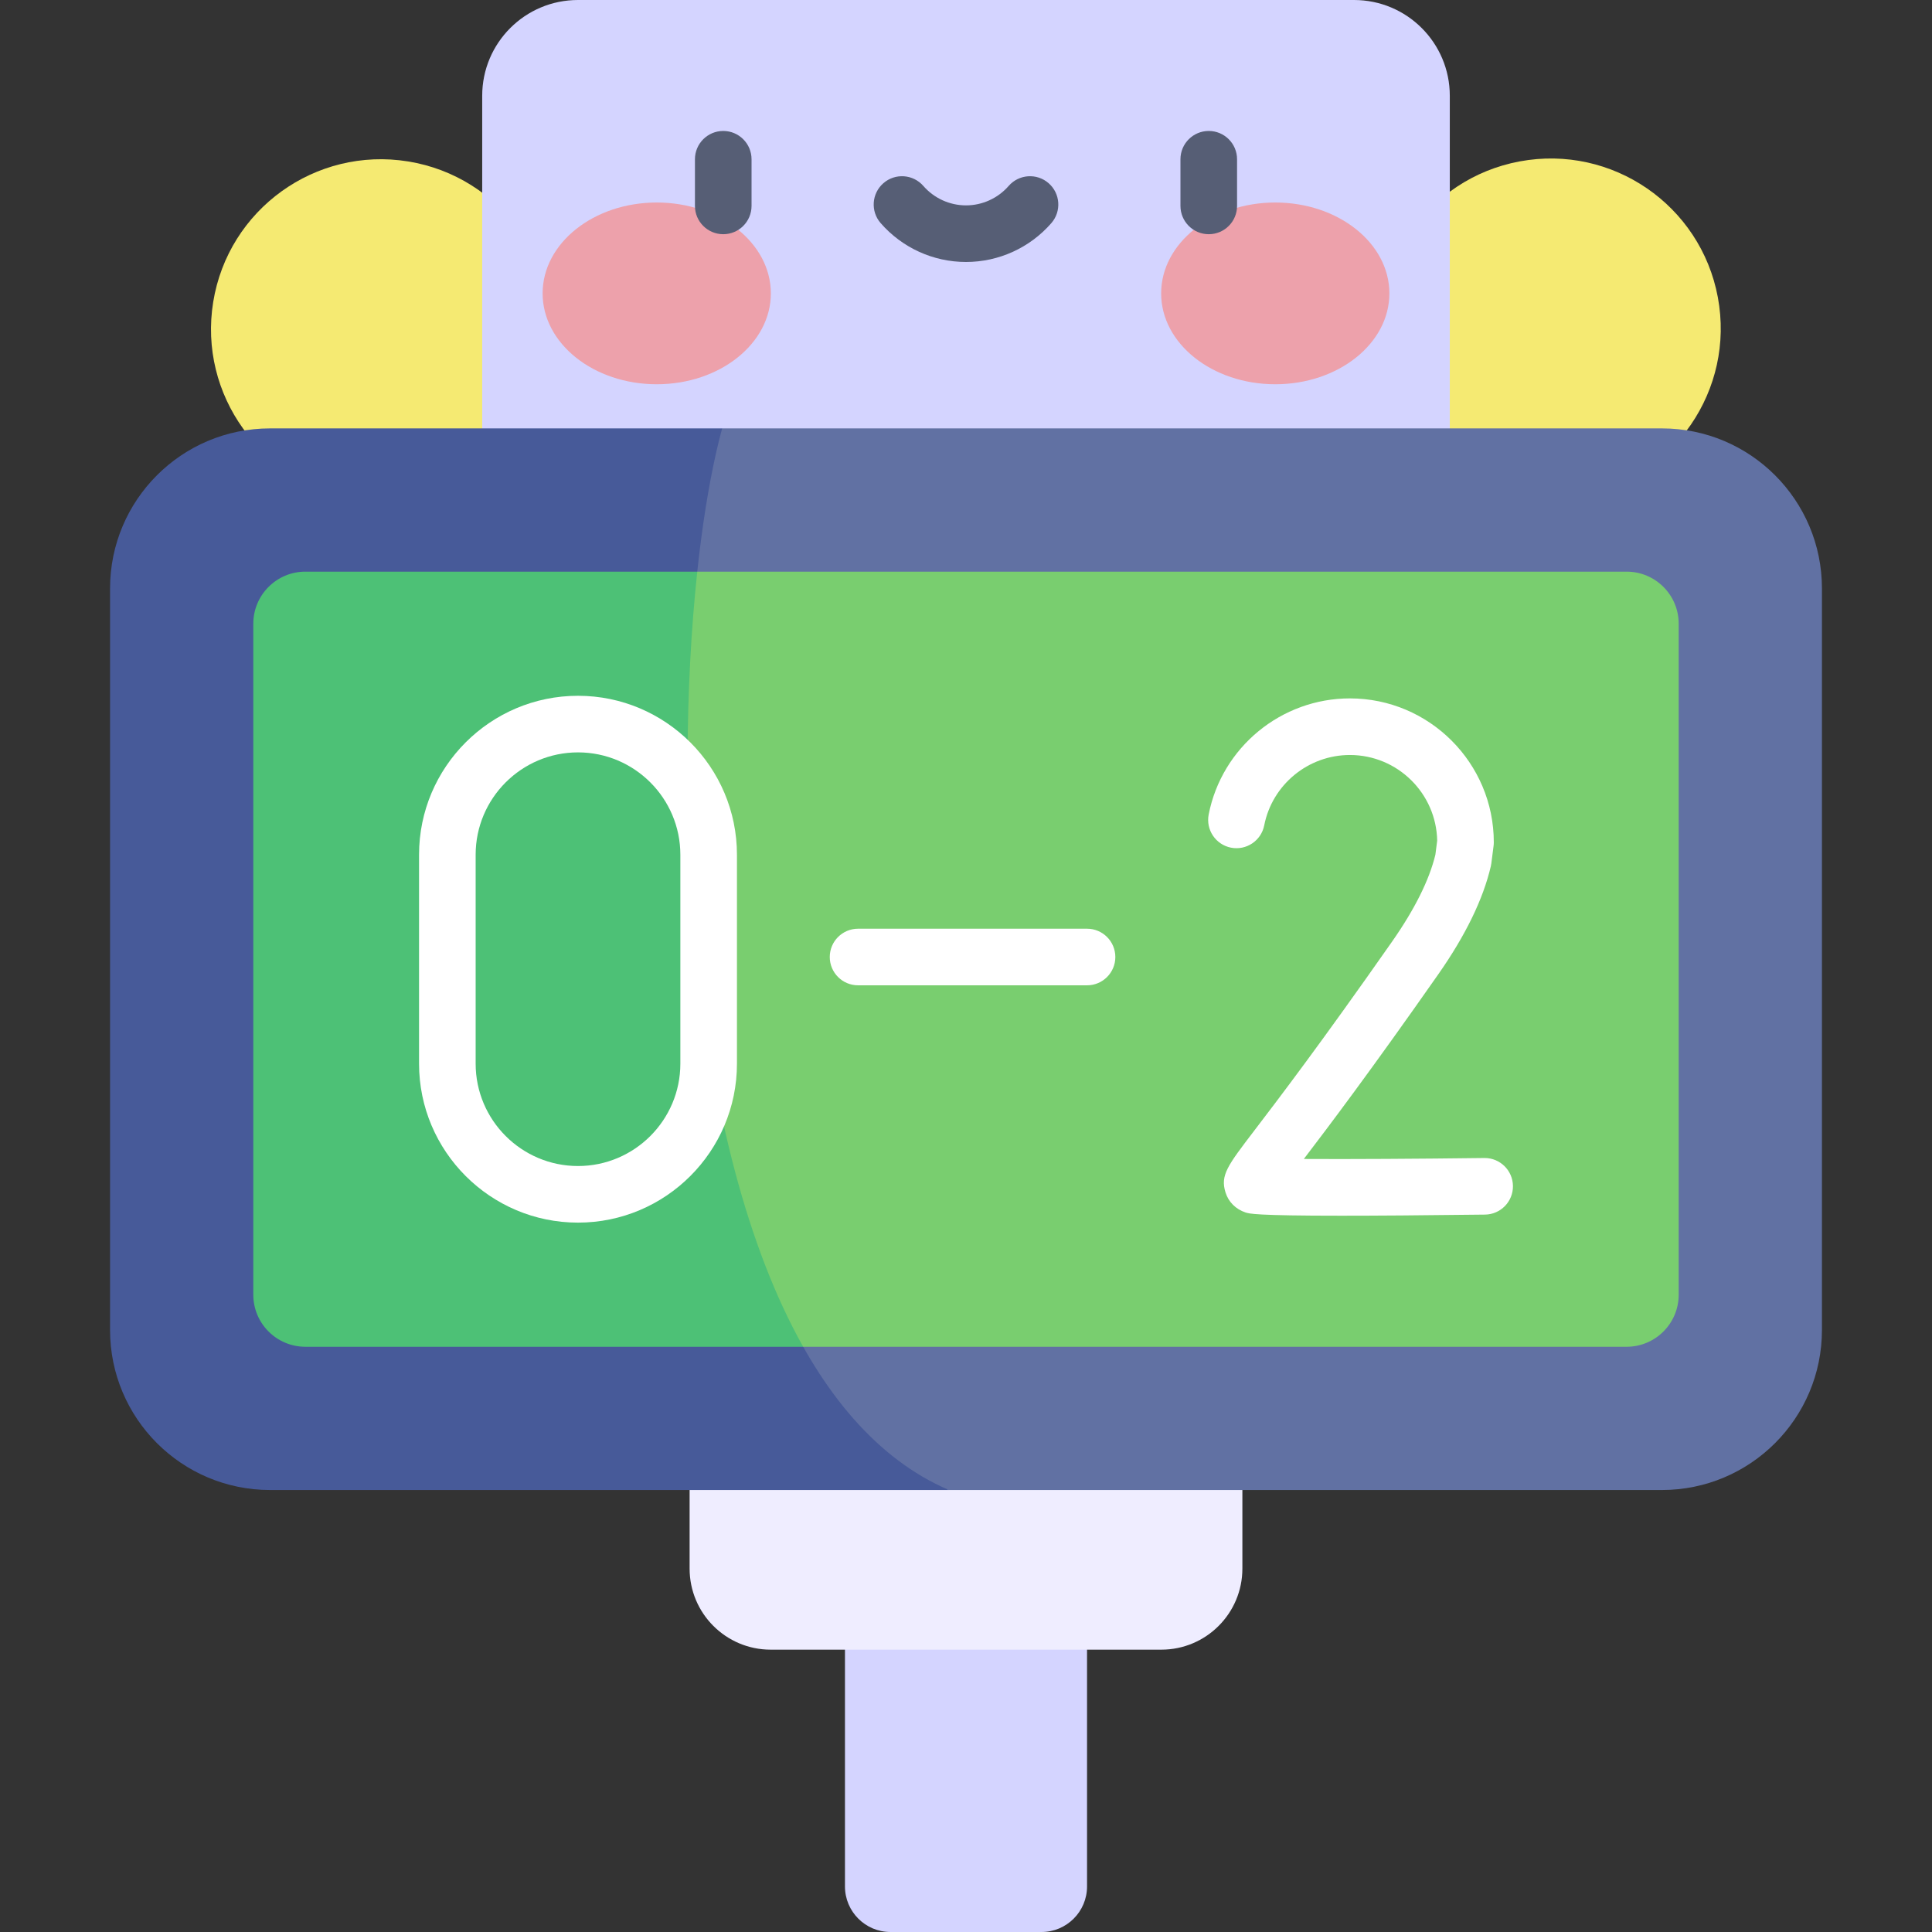
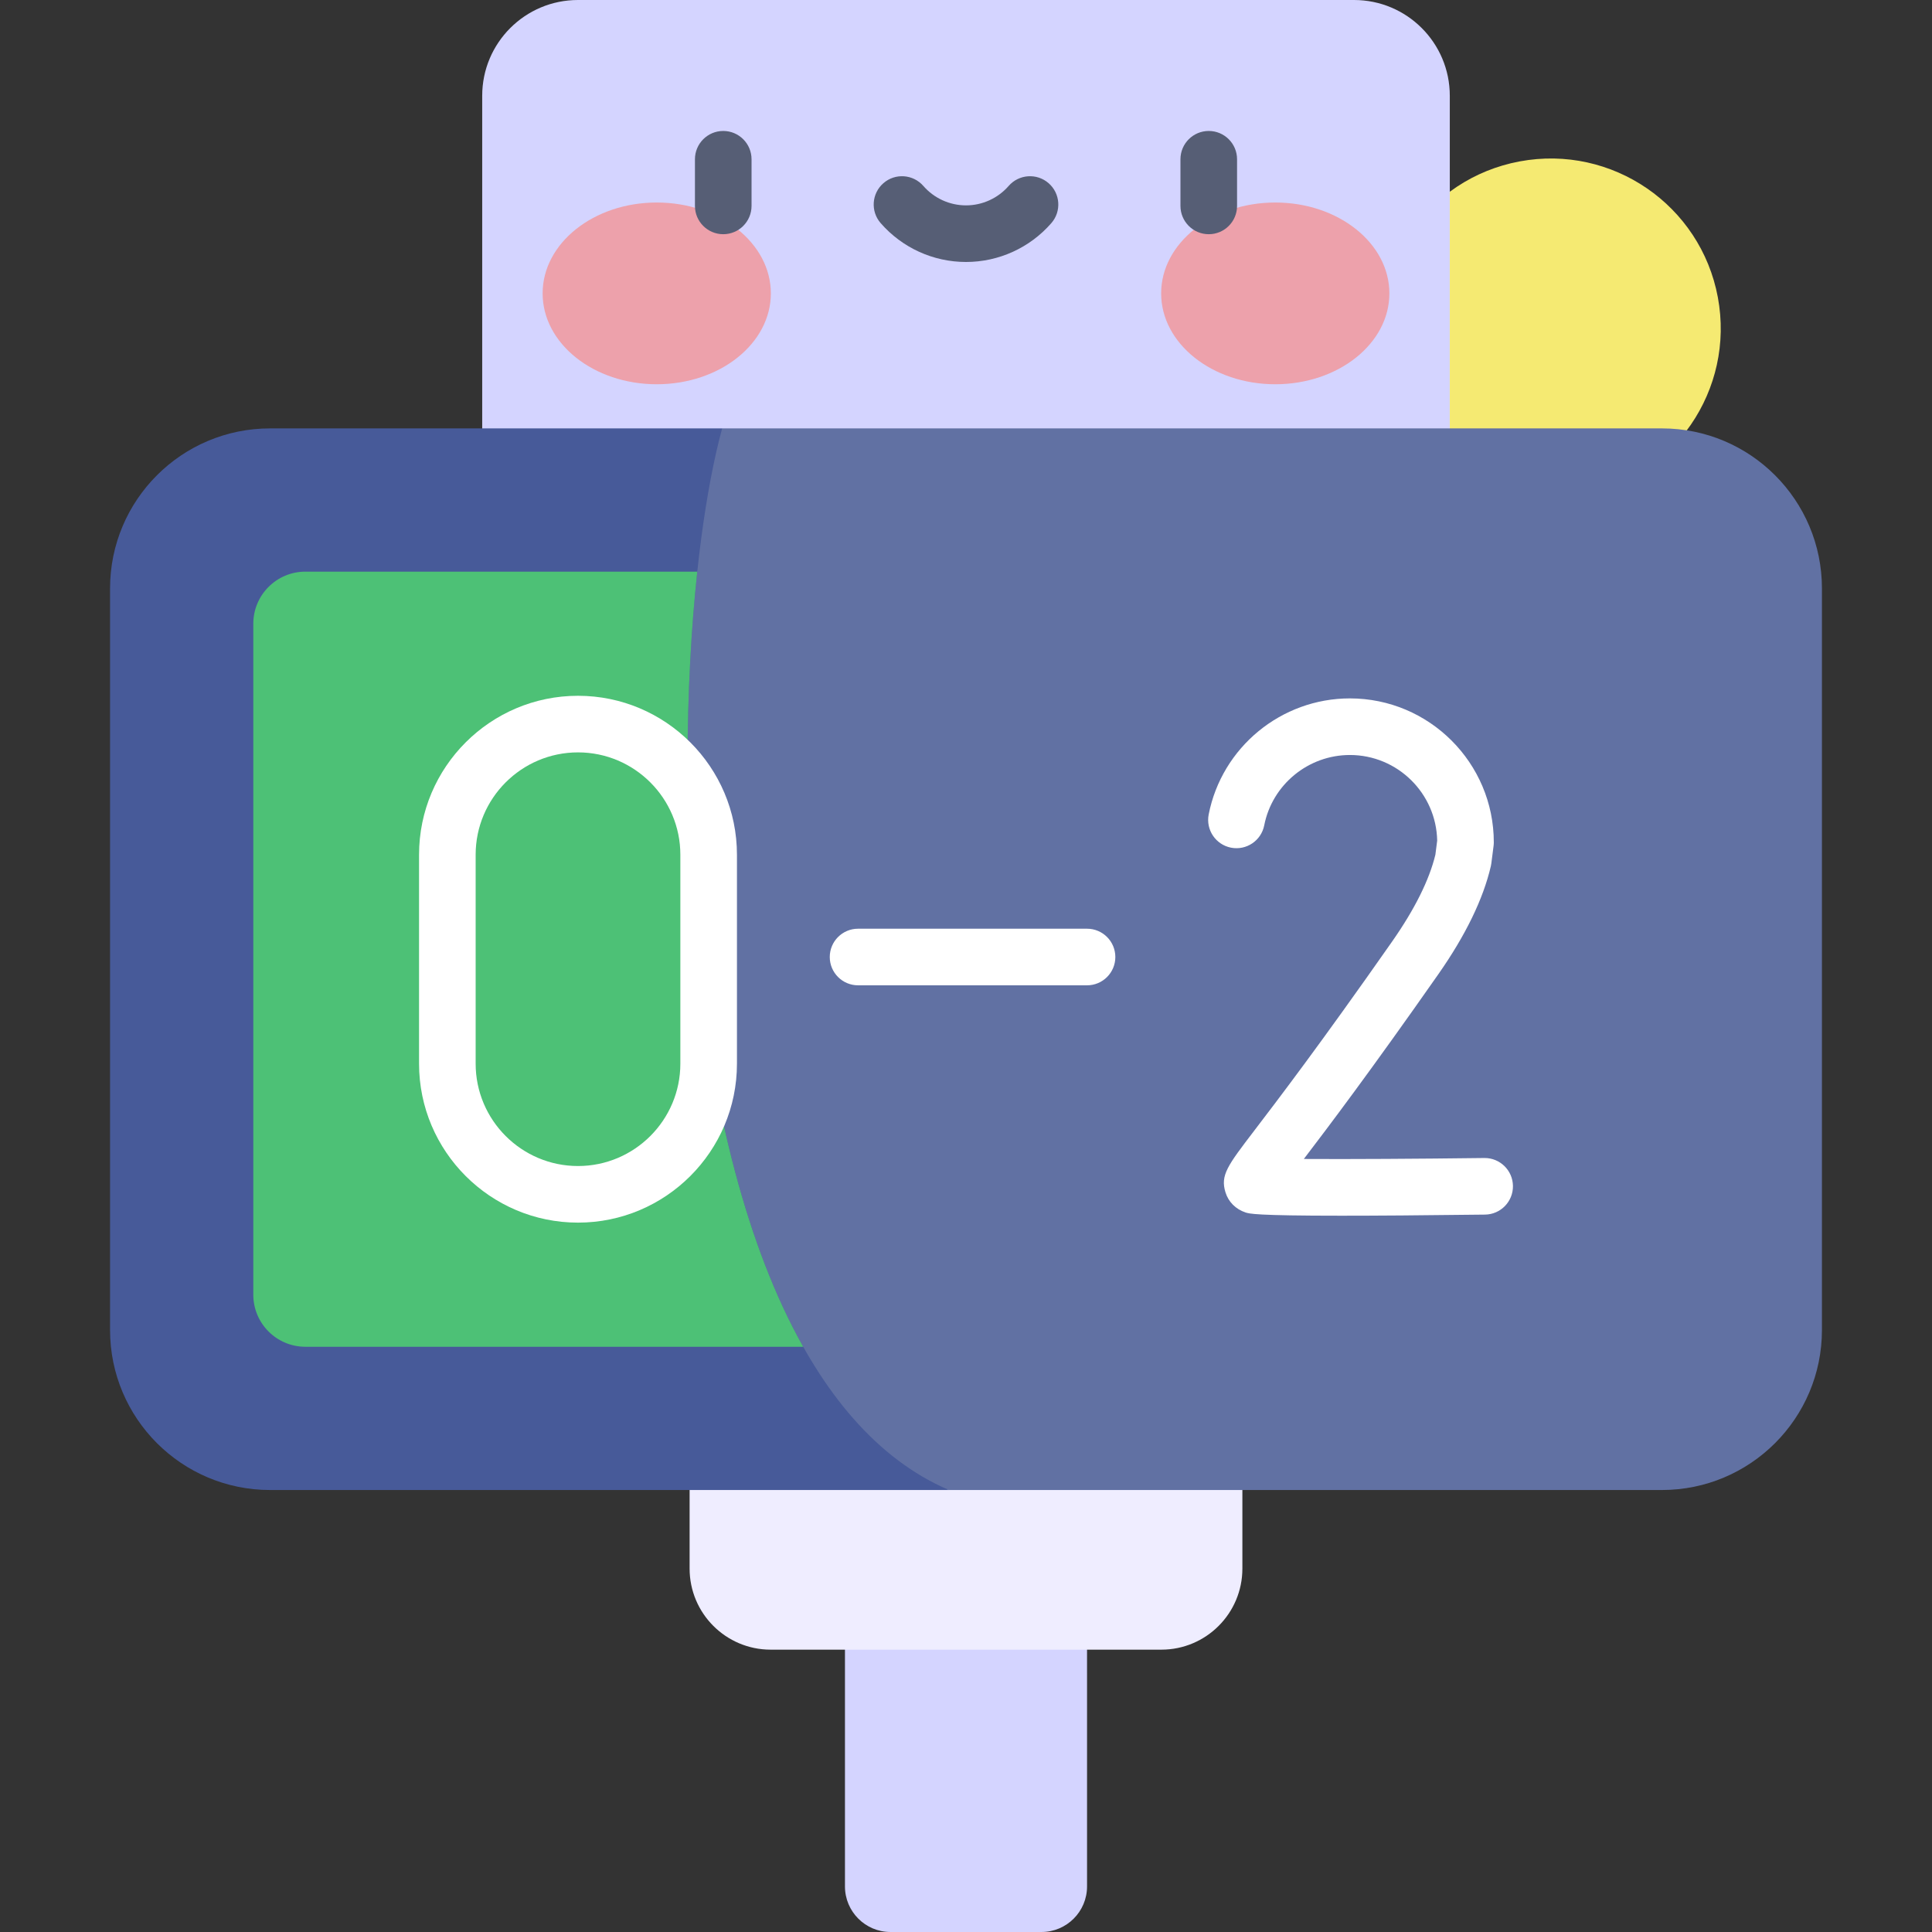
<svg xmlns="http://www.w3.org/2000/svg" id="Capa_1" enable-background="new 0 0 512 512" height="512" viewBox="0 0 512 512" width="512">
  <rect x="0" y="0" width="512" height="512" fill="#333333" stroke="none" />
  <g>
-     <ellipse cx="100.983" cy="87.246" fill="#f5ea72" rx="45.041" ry="45.041" transform="matrix(.16 -.987 .987 .16 -1.313 172.95)" />
    <ellipse cx="411.017" cy="87.246" fill="#f5ea72" rx="45.041" ry="45.041" transform="matrix(.983 -.183 .183 .983 -9.02 76.5)" />
    <path d="m288.077 387.006h-64.154v112.916c0 6.671 5.408 12.078 12.078 12.078h39.998c6.671 0 12.078-5.408 12.078-12.078z" fill="#d4d4ff" />
    <path d="m307.76 437.177h-103.52c-11.866 0-21.486-9.619-21.486-21.486v-44.487h146.49v44.487c.001 11.866-9.618 21.486-21.484 21.486z" fill="#efedff" />
    <path d="m358.828 0h-205.656c-14.019 0-25.383 11.364-25.383 25.383v118.655h256.422v-118.655c0-14.019-11.364-25.383-25.383-25.383z" fill="#d4d4ff" />
    <g>
      <g fill="#eda1ab">
        <ellipse cx="174.042" cy="77.75" rx="30.241" ry="24.082" />
        <ellipse cx="337.958" cy="77.75" rx="30.241" ry="24.082" />
      </g>
      <g fill="#565e75">
        <path d="m191.667 62.068c-4.142 0-7.5-3.358-7.5-7.5v-12.362c0-4.143 3.358-7.5 7.5-7.5s7.5 3.357 7.5 7.5v12.362c0 4.143-3.358 7.5-7.5 7.5z" />
        <path d="m320.333 62.068c-4.142 0-7.5-3.358-7.5-7.5v-12.362c0-4.143 3.358-7.5 7.5-7.5s7.5 3.357 7.5 7.5v12.362c0 4.143-3.357 7.5-7.5 7.5z" />
        <path d="m256 69.427c-8.669 0-16.912-3.754-22.616-10.299-2.721-3.123-2.396-7.86.727-10.582 3.123-2.721 7.86-2.396 10.582.727 2.855 3.275 6.976 5.154 11.307 5.154s8.452-1.879 11.307-5.154c2.721-3.122 7.46-3.448 10.582-.727 3.123 2.722 3.448 7.459.727 10.582-5.704 6.545-13.948 10.299-22.616 10.299z" />
      </g>
    </g>
    <path d="m440.418 113.529h-249.043c-77.169 67.66-60.297 257.674 60.106 281.34h188.938c23.426 0 42.416-18.99 42.416-42.416v-196.508c-.001-23.425-18.991-42.416-42.417-42.416z" fill="#6171a3" />
    <path d="m71.582 113.529c-23.426 0-42.416 18.99-42.416 42.416v196.508c0 23.426 18.99 42.416 42.416 42.416h179.898c-76.72-32.879-77.368-217.699-60.106-281.34z" fill="#475a99" />
-     <path d="m431.067 151.491h-246.282c-44.462 64.847-35.43 159.049 28.069 205.416h218.213c7.624 0 13.805-6.181 13.805-13.805v-177.806c0-7.624-6.18-13.805-13.805-13.805z" fill="#79ce6f" />
    <path d="m184.785 151.491h-103.852c-7.624 0-13.805 6.181-13.805 13.805v177.806c0 7.624 6.181 13.805 13.805 13.805h131.921c-30.113-53.513-34.529-145.184-28.069-205.416z" fill="#4dc176" />
    <g>
      <path d="m288.077 261.118h-60.681c-4.142 0-7.5-3.357-7.5-7.5s3.358-7.5 7.5-7.5h60.681c4.142 0 7.5 3.357 7.5 7.5s-3.358 7.5-7.5 7.5z" fill="#fff" />
    </g>
    <g>
      <path d="m355.463 322.174c-22.805 0-24.409-.535-25.402-.866-2.592-.864-4.523-2.806-5.298-5.327-1.396-4.537.517-7.041 7.632-16.358 6.107-7.996 17.474-22.88 36.511-50.08 5.993-8.563 9.855-16.311 11.485-23.035l.477-3.733c-.238-12.554-10.523-22.693-23.133-22.693-11.033 0-20.581 7.841-22.703 18.645-.799 4.064-4.743 6.71-8.805 5.914-4.064-.798-6.712-4.74-5.914-8.805 3.5-17.82 19.238-30.754 37.422-30.754 21.029 0 38.137 17.108 38.137 38.138 0 .317-.02.636-.061.95l-.592 4.632c-.032.25-.076.499-.133.744-2.014 8.685-6.688 18.307-13.891 28.6-18.019 25.744-29.245 40.578-35.663 48.99 11.852.078 30.616-.036 47.82-.253.032-.001.064-.001.096-.001 4.098 0 7.446 3.296 7.498 7.405.052 4.143-3.263 7.542-7.405 7.594-16.819.21-29.094.293-38.078.293zm-21.618-15.334h.001c-.001 0-.001 0-.001 0z" fill="#fff" />
    </g>
    <g>
      <path d="m153.176 324.009c-23.227 0-42.124-18.896-42.124-42.123v-55.372c0-23.228 18.896-42.124 42.124-42.124 23.227 0 42.124 18.896 42.124 42.124v55.372c0 23.226-18.897 42.123-42.124 42.123zm0-124.619c-14.956 0-27.124 12.168-27.124 27.124v55.372c0 14.956 12.167 27.123 27.124 27.123 14.956 0 27.124-12.167 27.124-27.123v-55.372c0-14.956-12.168-27.124-27.124-27.124z" fill="#fff" />
    </g>
  </g>
</svg>